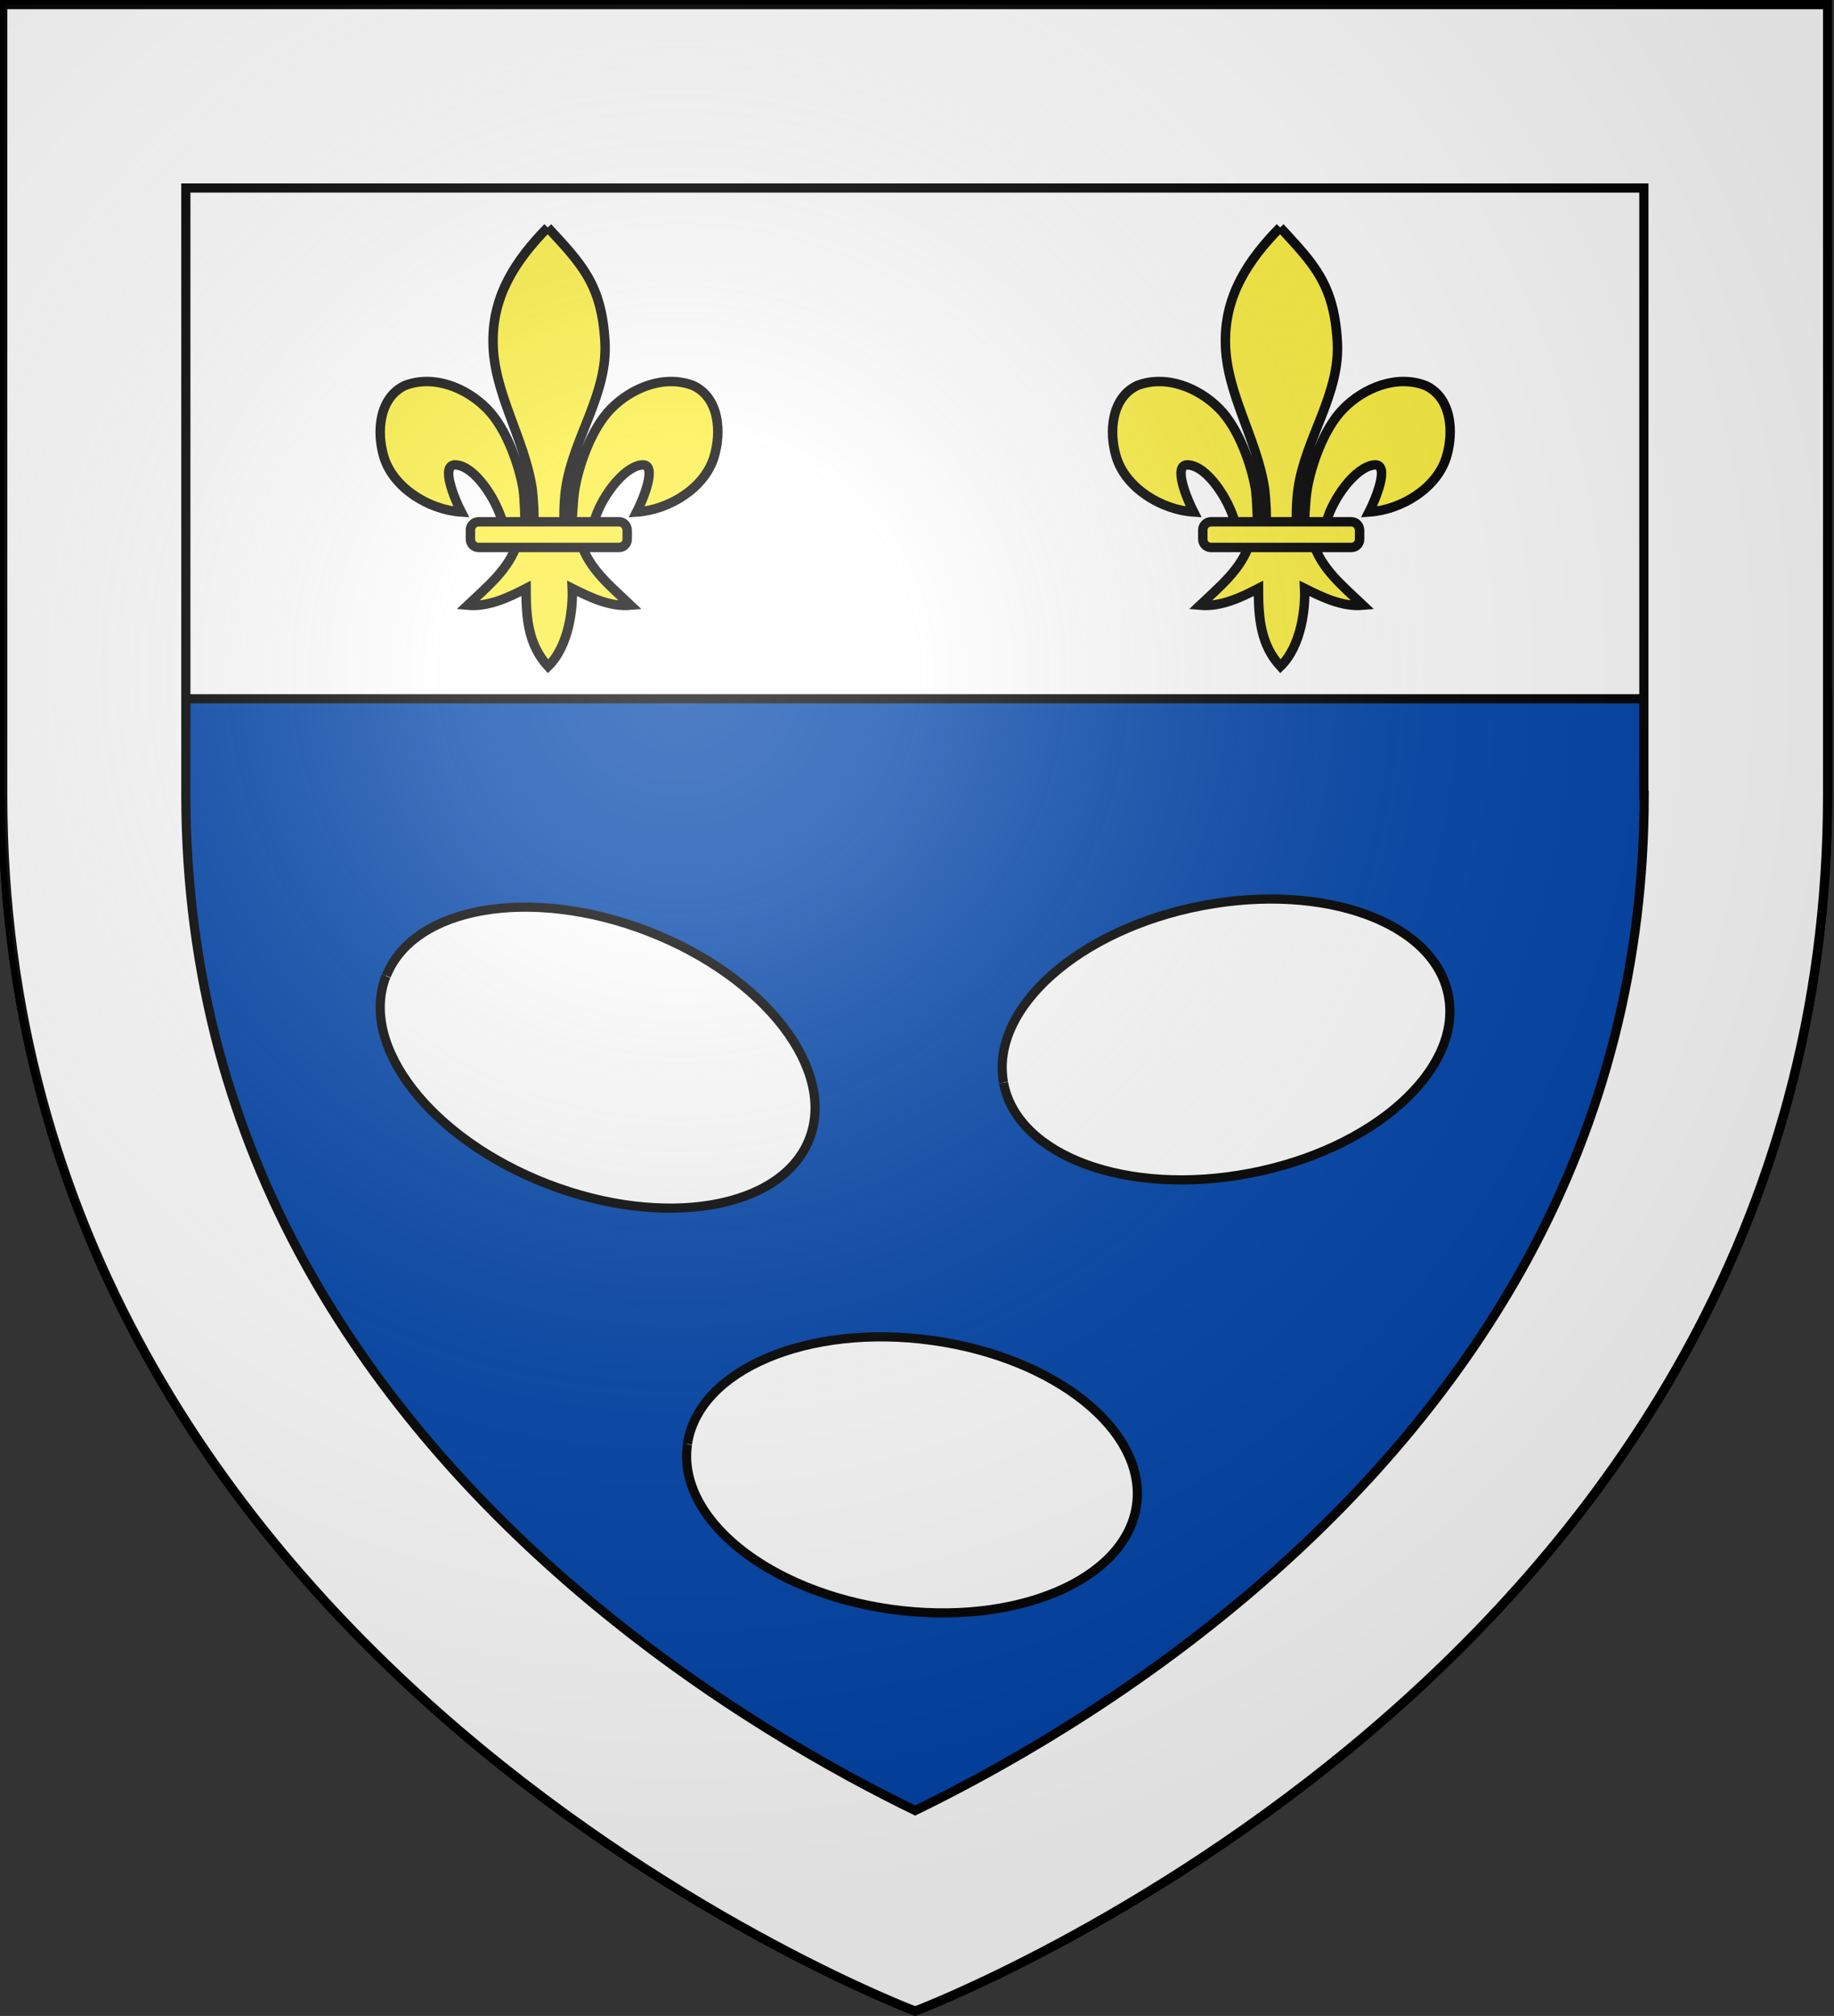
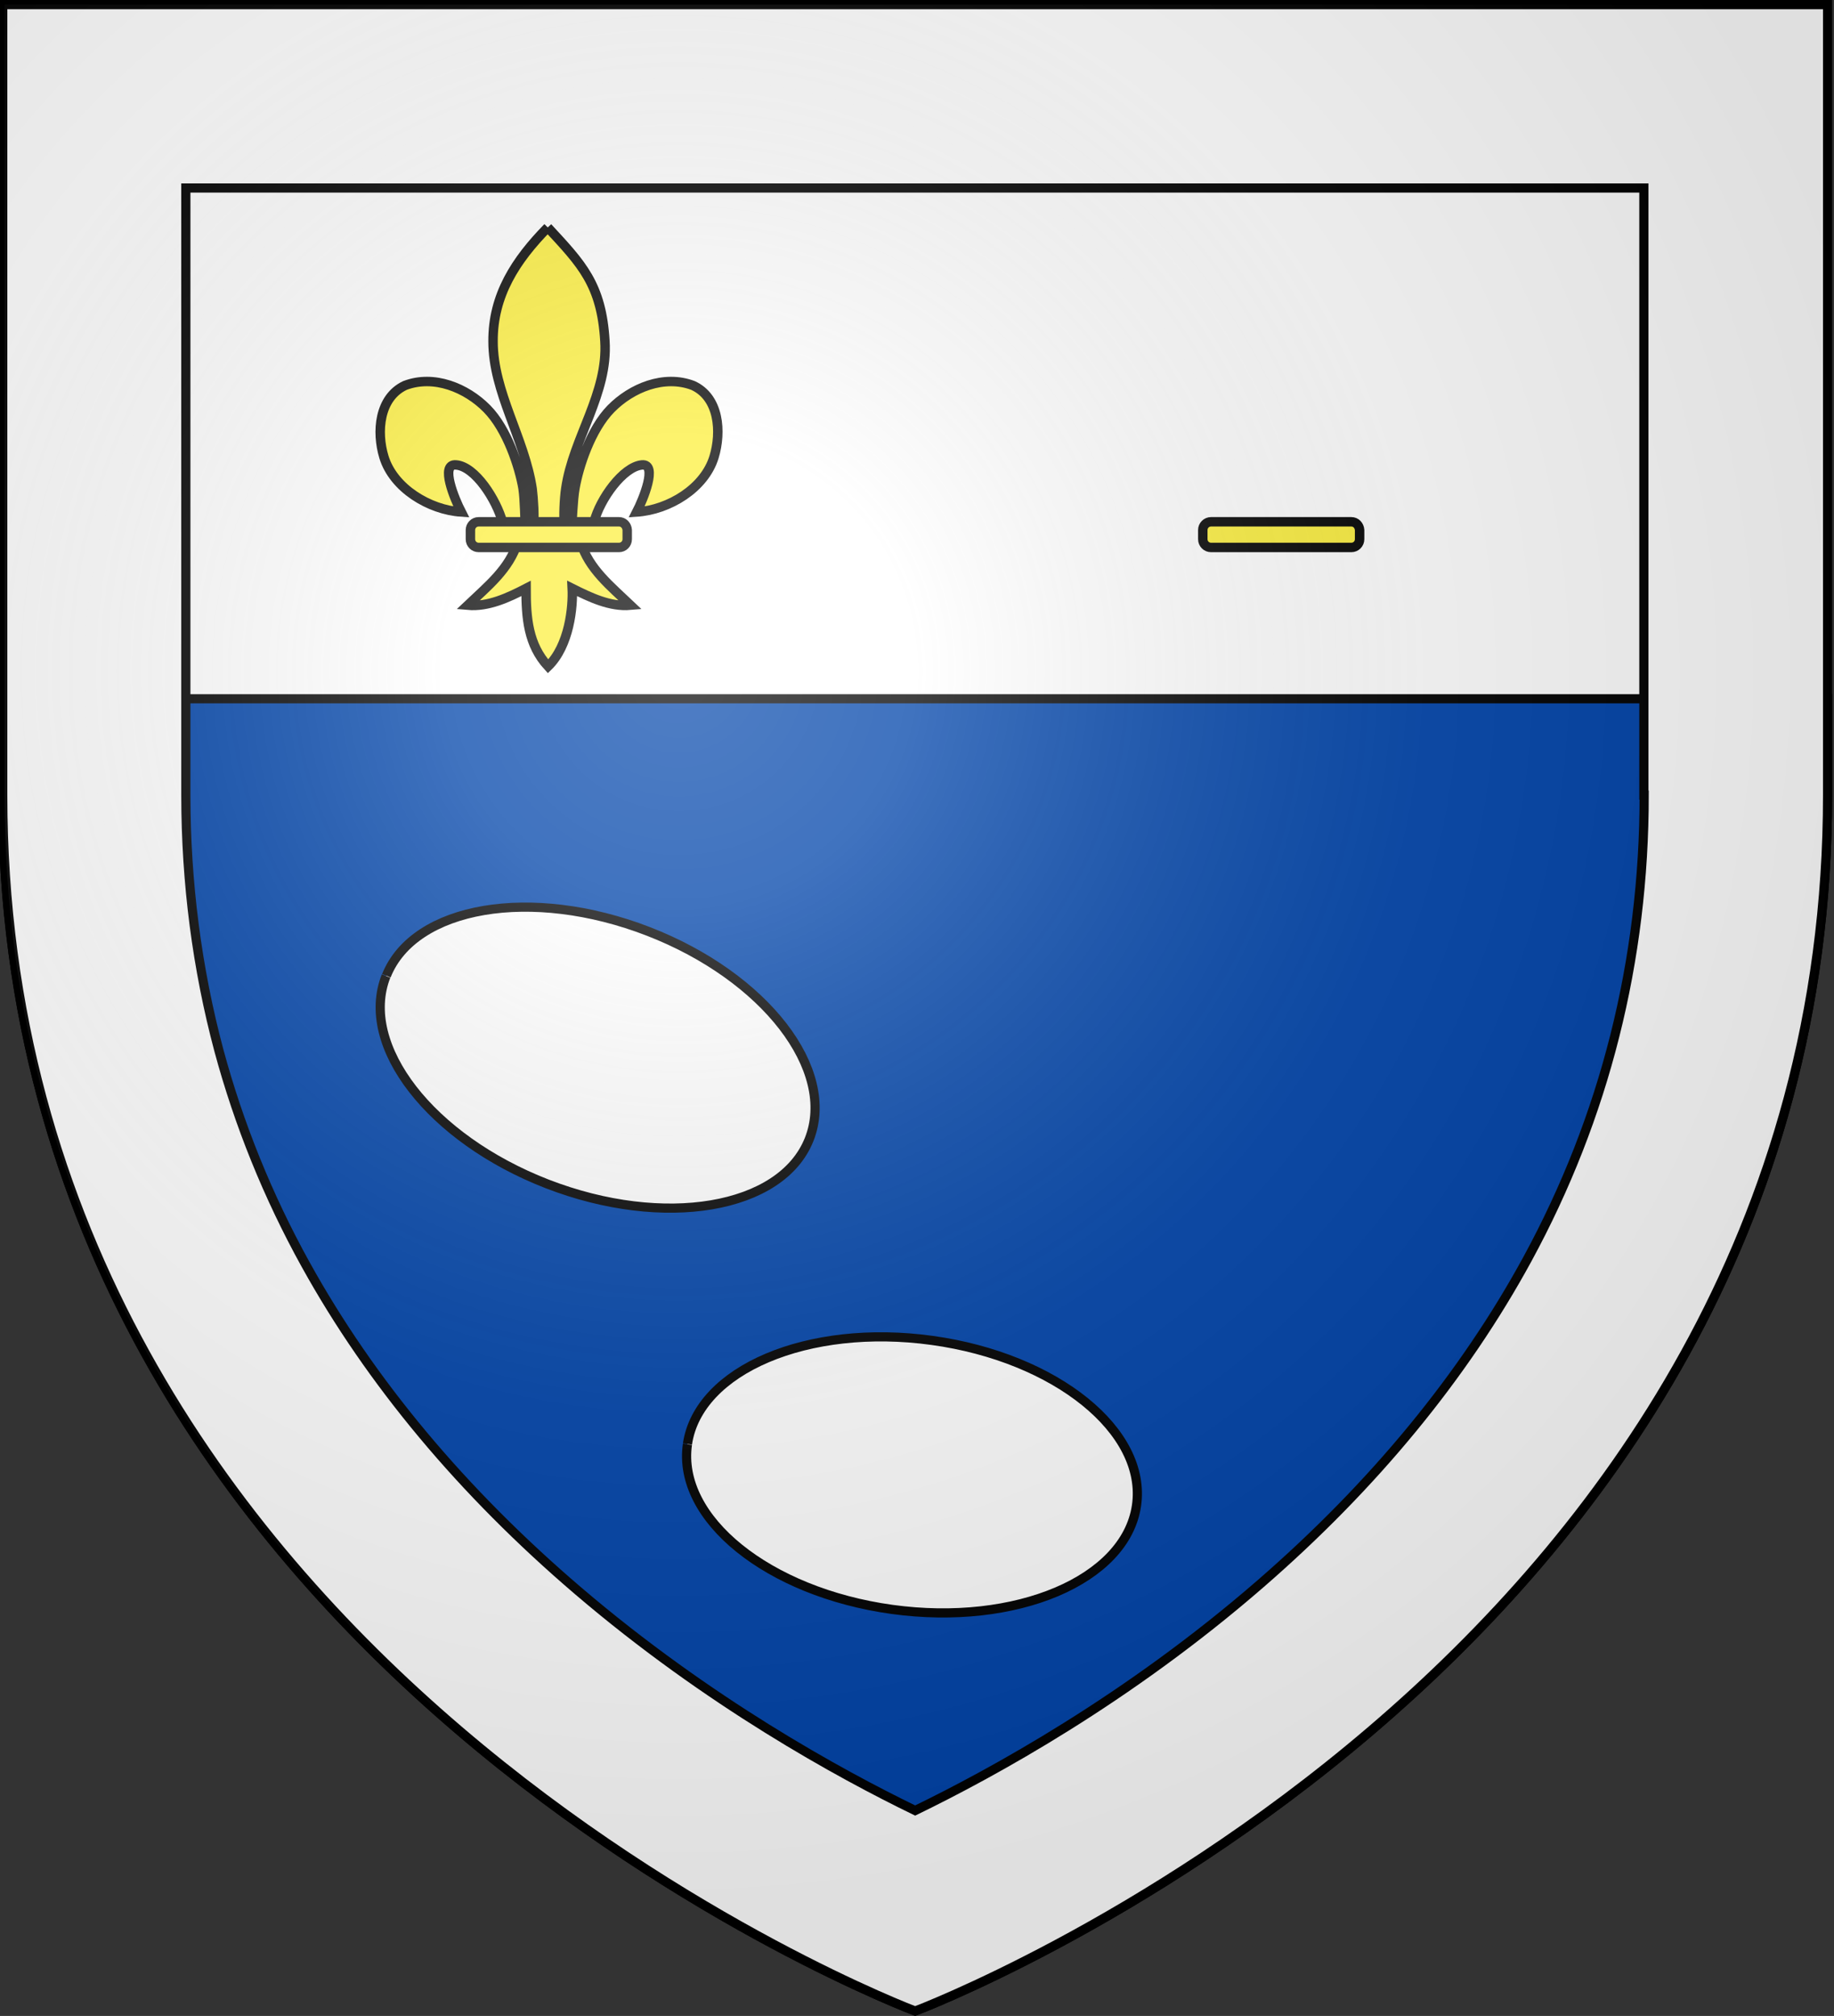
<svg xmlns="http://www.w3.org/2000/svg" xmlns:ns1="http://www.inkscape.org/namespaces/inkscape" xmlns:ns2="http://sodipodi.sourceforge.net/DTD/sodipodi-0.dtd" version="1.1" id="svg2" ns1:version="0.48.5 r10040" ns2:docname="Blason_Courtelevant.svg" x="0px" y="0px" viewBox="0 0 600 659.5" style="enable-background:new 0 0 600 659.5;" xml:space="preserve">
  <rect x="0" y="0" width="600" height="659.5" fill="#333333" stroke="none" />
  <style type="text/css">
	.st0{fill:#FFFFFF;}
	.st1{fill:#0044AA;stroke:#000000;stroke-width:3;}
	.st2{fill:#FFFFFF;stroke:#000000;stroke-width:3;}
	.st3{stroke:#000000;stroke-width:3;}
	.st4{fill:#FCEF3C;stroke:#000000;stroke-width:3.089;stroke-miterlimit:10;}
	.st5{fill:url(#path2875_1_);}
</style>
  <g>
    <rect x="0.9" y="1.5" class="st0" width="597" height="227.1" />
    <path class="st1" d="M0.9,228.6v31.5c0,285.5,298.5,397.8,298.5,397.8s298.5-112.3,298.5-397.8v-31.5H0.9z" />
  </g>
  <ns2:namedview bordercolor="#666666" borderopacity="1" gridtolerance="10" guidetolerance="10" id="namedview27" ns1:bbox-nodes="true" ns1:current-layer="layer1" ns1:cx="-53.086623" ns1:cy="374.92359" ns1:object-paths="true" ns1:pageopacity="0" ns1:pageshadow="2" ns1:snap-bbox="true" ns1:snap-global="true" ns1:snap-intersection-paths="true" ns1:snap-midpoints="true" ns1:window-height="672" ns1:window-maximized="1" ns1:window-width="1280" ns1:window-x="0" ns1:window-y="1" ns1:zoom="0.79330416" objecttolerance="10" pagecolor="#ffffff" showgrid="false">
	</ns2:namedview>
  <g id="layer4" ns1:groupmode="layer" ns1:label="Fond √©cu">
</g>
  <g id="layer3" ns1:groupmode="layer" ns1:label="Meubles">
</g>
  <g>
    <path id="path3887" ns2:cx="218.51398" ns2:cy="415.7785" ns2:end="9.4346624" ns2:open="true" ns2:rx="74.156326" ns2:ry="44.493793" ns2:start="3.1544138" ns2:type="arc" class="st2" d="   M224.9,472.4c3.6-24.3,39.4-39.5,80-33.9c40.6,5.6,70.5,29.8,66.9,54.1c-3.6,24.3-39.4,39.5-80,33.9c-40.5-5.6-70.4-29.7-66.9-54" />
    <path id="path3889" ns2:cx="218.51398" ns2:cy="415.7785" ns2:end="9.4346624" ns2:open="true" ns2:rx="74.156326" ns2:ry="44.493793" ns2:start="3.1544138" ns2:type="arc" class="st2" d="   M126.4,319.2c9.1-22.8,47.5-29.3,85.7-14.5c38.2,14.8,61.7,45.3,52.6,68.1c-9.1,22.8-47.5,29.3-85.7,14.5   c-38.1-14.8-61.7-45.2-52.7-68" />
-     <path id="path3891" ns2:cx="218.51398" ns2:cy="415.7785" ns2:end="9.4346624" ns2:open="true" ns2:rx="74.156326" ns2:ry="44.493793" ns2:start="3.1544138" ns2:type="arc" class="st2" d="   M328.3,354.1c-4.4-24.2,24.7-50.1,64.9-57.8s76.4,5.5,80.7,29.7c4.4,24.2-24.7,50.1-64.9,57.8c-40.1,7.7-76.2-5.5-80.7-29.6" />
  </g>
  <path id="path3784_2_" ns1:connector-curvature="0" class="st3" d="M299.4,232" />
-   <path id="path3784_1_" ns1:connector-curvature="0" class="st3" d="M299.4,231.4" />
  <g>
    <g>
-       <path id="path30" class="st4" d="M418.8,74.4c11.1,12,17.6,18.6,18.7,37.2c1.1,17.2-10.4,31.6-12.8,48.2    c-0.5,3.2-0.8,9.6-0.4,12.2c0.3,2,1.3,7.9,2.3,0.6c0.2-1.5,0.4-9.1,1.1-12.9c1.2-6.9,5.1-19.2,11.8-26c6.7-6.8,17.3-11.2,26.8-7.6    c8.6,3.9,9.4,15.2,6.9,23.4c-3.1,10.2-14.7,17.3-25.3,18c2.1-4.1,7-15.9,1.7-15.4c-6.2,0.6-13.7,11.2-15.6,18.5    c-0.7,2.7-0.4,7-4.4,6.8c2.6,8.7,9.9,14.5,16.3,20.6c-6.7,0.6-13.3-2.6-19.1-5.5c0.3,6-0.9,18.7-7.9,25.5    c-6.5-7.1-7.2-15.8-7.2-25.5c-5.8,3-12.4,6.1-19.1,5.5c6.4-6.1,13.7-11.9,16.3-20.6c-3.9,0.2-4.1-3.8-4.9-6.6    c-2-7.3-8.9-18.2-15.2-18.7c-5.4-0.5-0.4,11.3,1.7,15.4c-10.5-0.7-22.2-7.8-25.3-18c-2.5-8.2-1.6-19.4,6.9-23.4    c9.5-3.6,20.1,0.8,26.8,7.6c6.7,6.8,10.6,19.1,11.8,26c0.6,3.9,0.6,10.9,0.8,12.4c1.1,7.3,2.2,2,2.6,0c0.4-2.6,0-9.1-0.4-12.2    c-2.5-16.6-12.8-31.6-12.8-48.2C400.8,96.6,408.3,85.1,418.8,74.4" />
      <path id="path34" class="st4" d="M442.1,170.7h-45.9c-1.5,0-2.7,1.2-2.7,2.7v3c0,1.5,1.2,2.7,2.7,2.7h45.9c1.5,0,2.7-1.2,2.7-2.7    v-3C444.7,171.9,443.6,170.7,442.1,170.7" />
    </g>
    <g>
      <path id="path30_1_" class="st4" d="M179.2,74.4c11.1,12,17.6,18.6,18.7,37.2c1.1,17.2-10.4,31.6-12.8,48.2    c-0.5,3.2-0.8,9.6-0.4,12.2c0.3,2,1.3,7.9,2.3,0.6c0.2-1.5,0.4-9.1,1.1-12.9c1.2-6.9,5.1-19.2,11.8-26c6.7-6.8,17.3-11.2,26.8-7.6    c8.6,3.9,9.4,15.2,6.9,23.4c-3.1,10.2-14.7,17.3-25.3,18c2.1-4.1,7-15.9,1.7-15.4c-6.2,0.6-13.7,11.2-15.6,18.5    c-0.7,2.7-0.4,7-4.4,6.8c2.6,8.7,9.9,14.5,16.3,20.6c-6.7,0.6-13.3-2.6-19.1-5.5c0.3,6-0.9,18.7-7.9,25.5    c-6.5-7.1-7.2-15.8-7.2-25.5c-5.8,3-12.4,6.1-19.1,5.5c6.4-6.1,13.7-11.9,16.3-20.6c-3.9,0.2-4.1-3.8-4.9-6.6    c-2-7.3-8.9-18.2-15.2-18.7c-5.4-0.5-0.4,11.3,1.7,15.4c-10.5-0.7-22.2-7.8-25.3-18c-2.5-8.2-1.6-19.4,6.9-23.4    c9.5-3.6,20.1,0.8,26.8,7.6c6.7,6.8,10.6,19.1,11.8,26c0.6,3.9,0.6,10.9,0.8,12.4c1.1,7.3,2.2,2,2.6,0c0.4-2.6,0-9.1-0.4-12.2    c-2.5-16.6-12.8-31.6-12.8-48.2C161.2,96.6,168.7,85.1,179.2,74.4" />
      <path id="path34_1_" class="st4" d="M202.5,170.7h-45.9c-1.5,0-2.7,1.2-2.7,2.7v3c0,1.5,1.2,2.7,2.7,2.7h45.9    c1.5,0,2.7-1.2,2.7-2.7v-3C205.1,171.9,204,170.7,202.5,170.7" />
    </g>
  </g>
  <path class="st2" d="M299.4,1.5H0.9v258.6c0,285.5,298.5,397.8,298.5,397.8s298.5-112.3,298.5-397.8c0-217.6,0-253.7,0-258.6H299.4z   M537.9,260.1c0,54.2-12.9,105.3-38.2,151.8c-20.8,38.2-50.2,74-87.3,106.2c-43.4,37.7-87.7,61.9-113,74.2  c-24.7-12-67.7-35.5-110.3-71.9c-37.8-32.3-67.8-68.2-89.1-106.7c-12.4-22.4-21.9-46-28.4-70.1c-7.1-26.6-10.8-54.7-10.8-83.5V61.5  h238.5h238.5V260.1z" />
  <radialGradient id="path2875_1_" cx="-415.784" cy="1509.702" r="299.822" gradientTransform="matrix(1.353 0 0 -1.349 784.663 2256.17)" gradientUnits="userSpaceOnUse">
    <stop offset="0" style="stop-color:#FFFFFF;stop-opacity:0.314" />
    <stop offset="0.19" style="stop-color:#FFFFFF;stop-opacity:0.251" />
    <stop offset="0.6" style="stop-color:#6B6B6B;stop-opacity:0.126" />
    <stop offset="1" style="stop-color:#000000;stop-opacity:0.126" />
  </radialGradient>
  <path id="path2875_3_" class="st5" d="M299.9,657.9c0,0,298.6-112.3,298.6-397.8V1.5H1.5v258.6C1.5,545.6,299.9,657.9,299.9,657.9z" />
</svg>